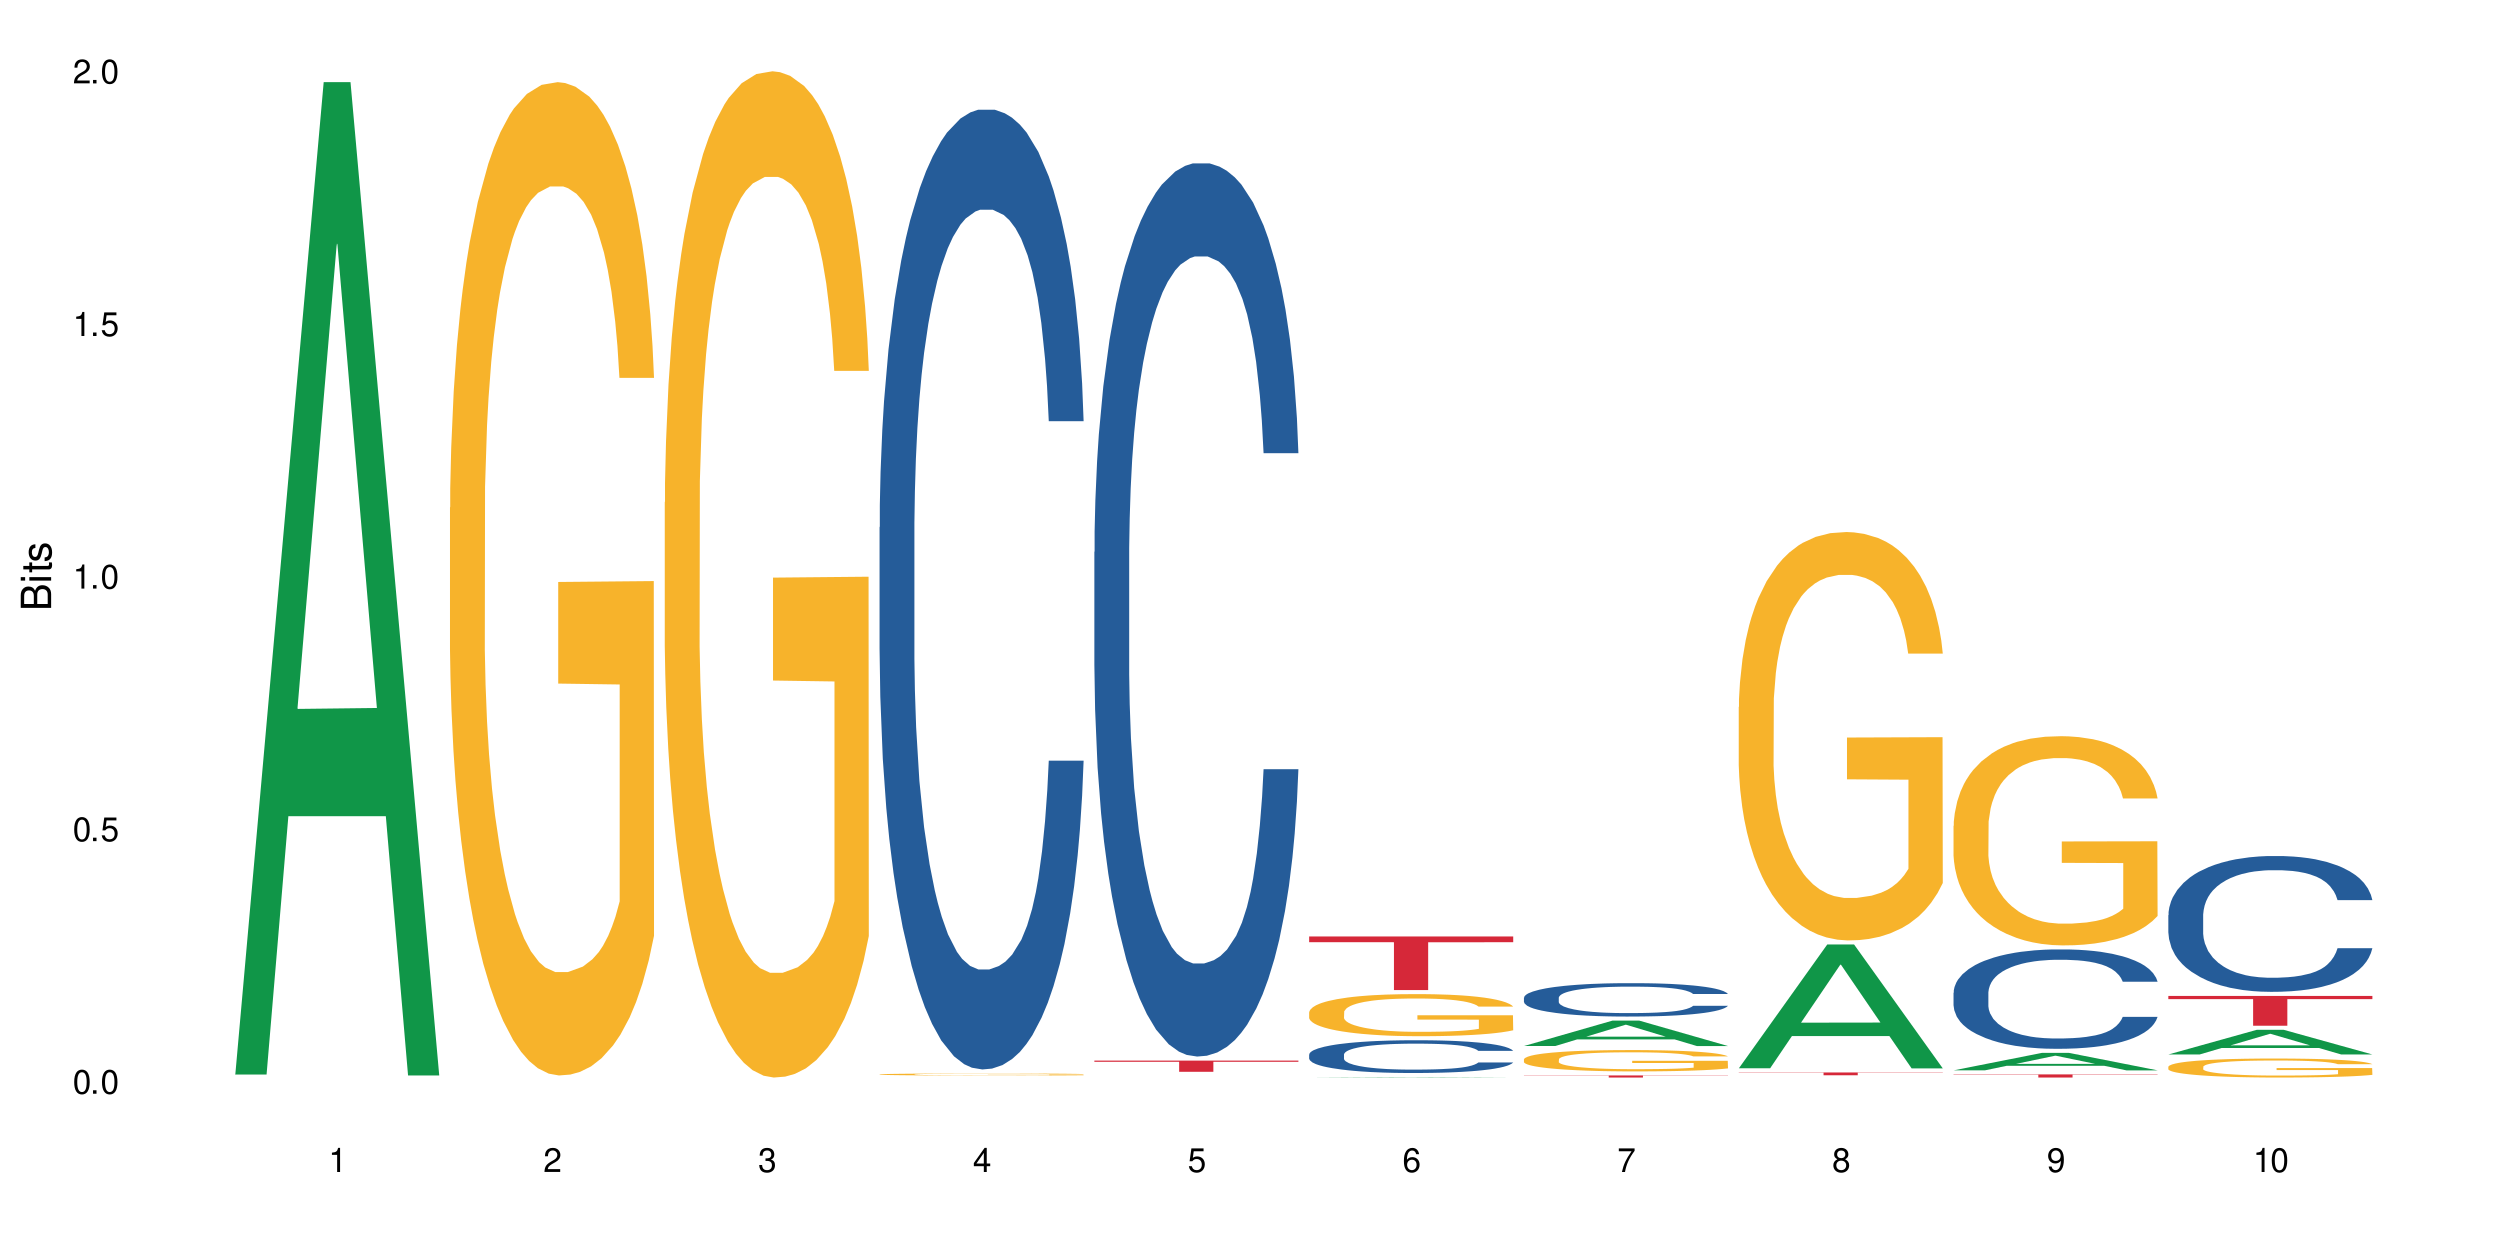
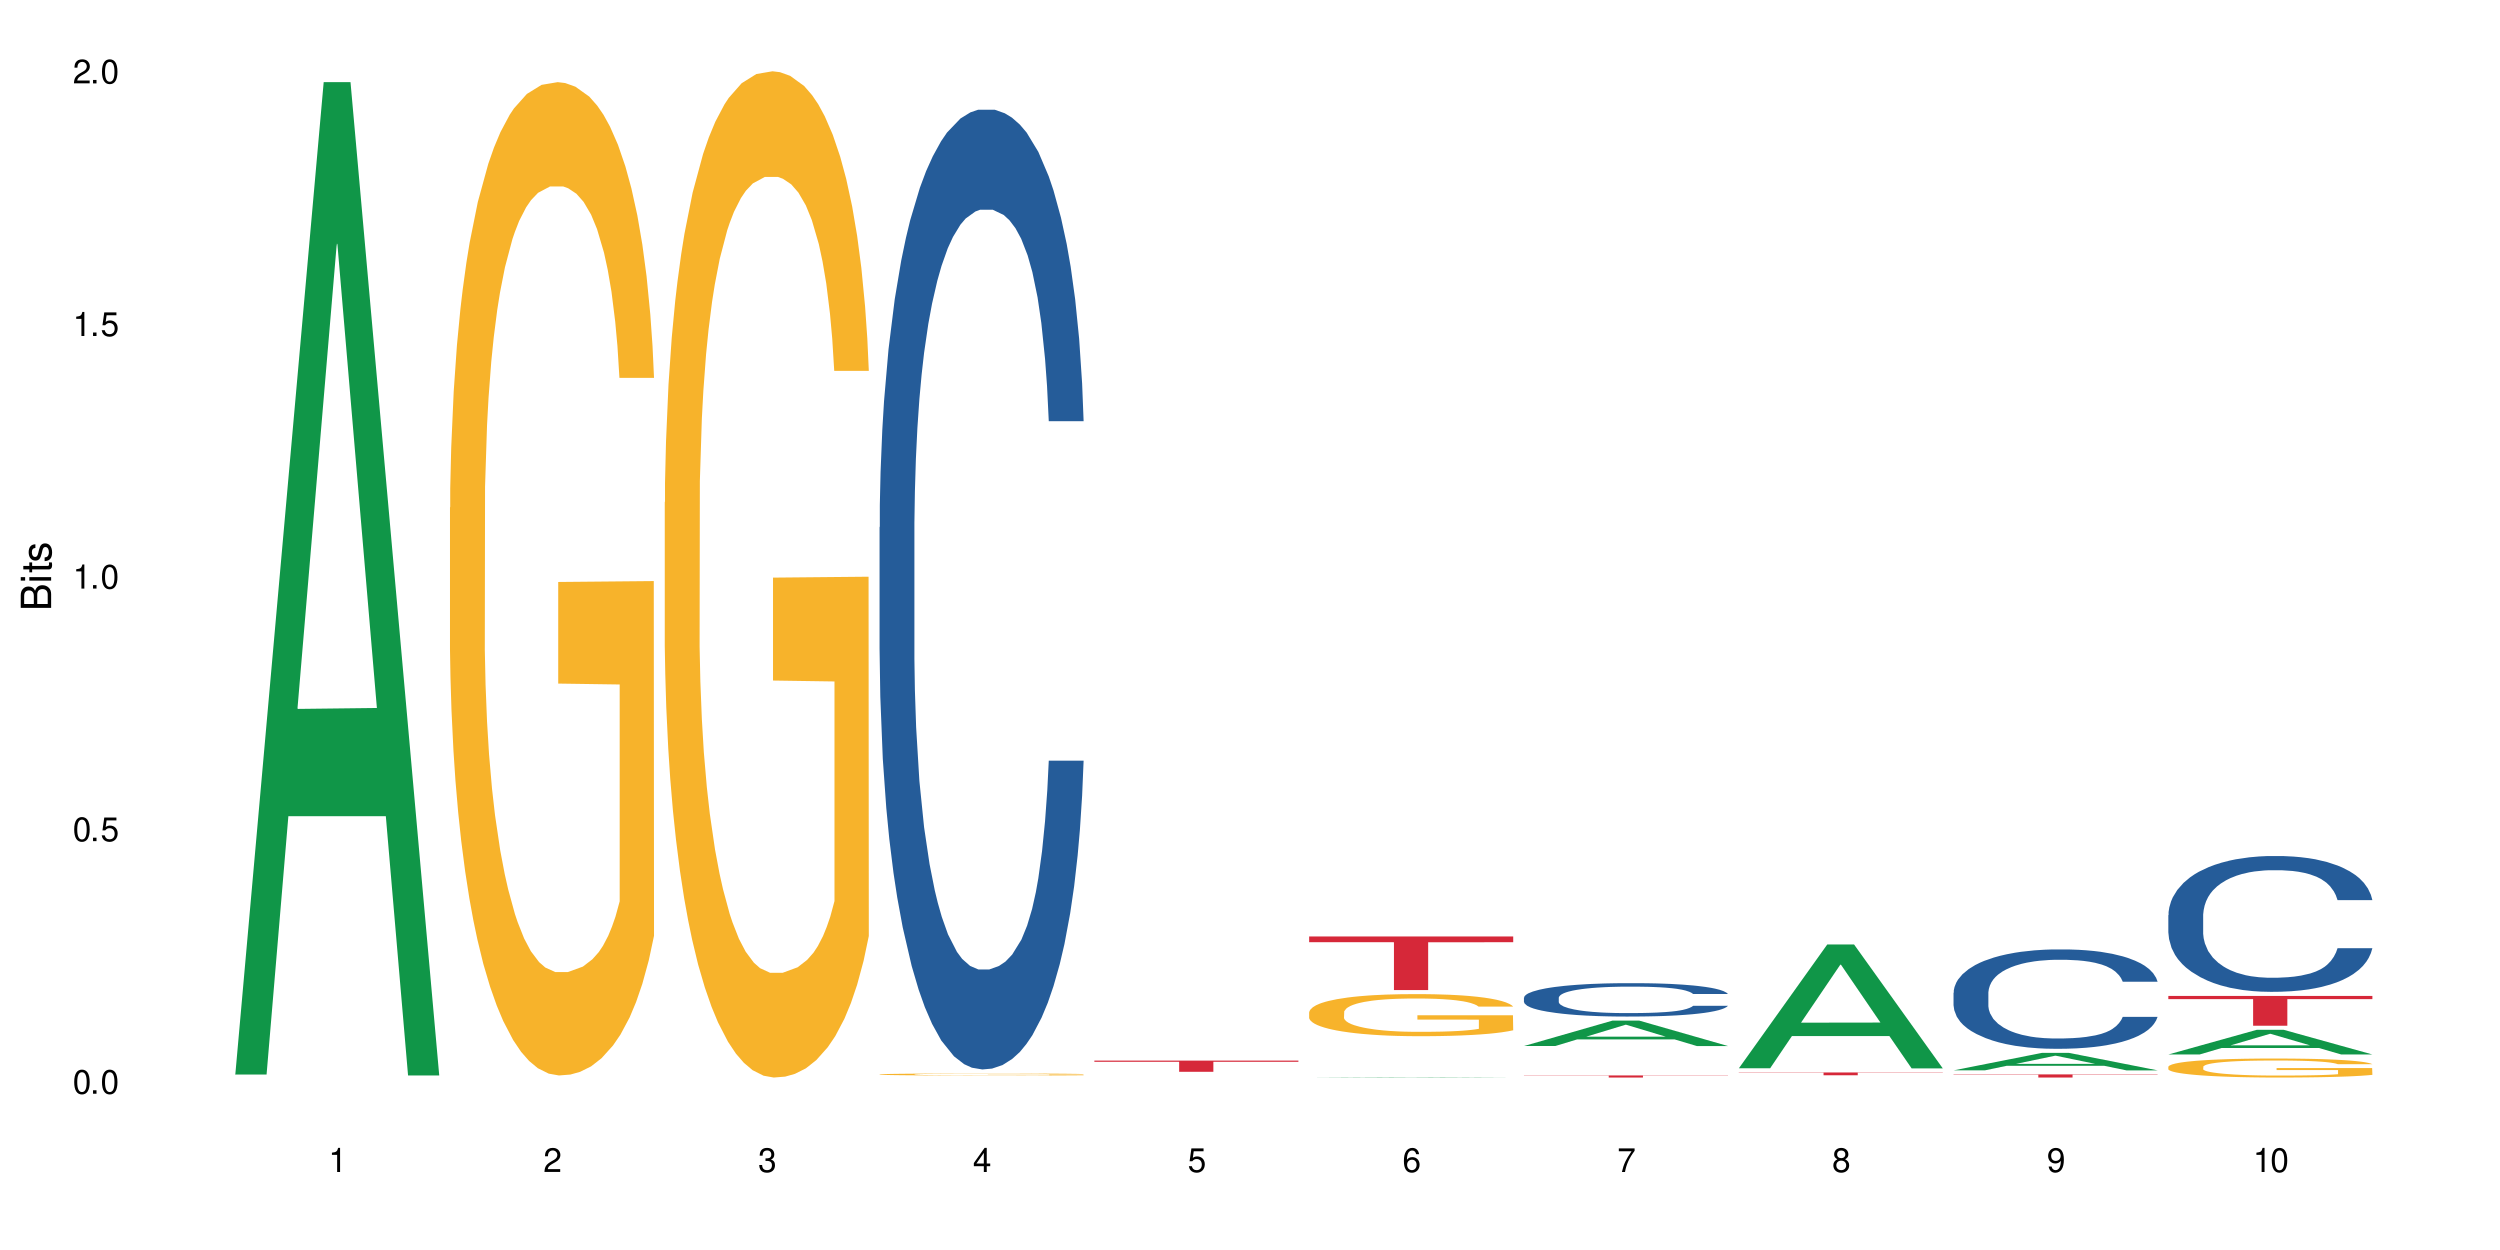
<svg xmlns="http://www.w3.org/2000/svg" xmlns:xlink="http://www.w3.org/1999/xlink" width="720" height="360" viewBox="0 0 720 360">
  <defs>
    <g>
      <g id="glyph-0-0">
</g>
      <g id="glyph-0-1">
        <path d="M 2.641 -6.938 C 2 -6.938 1.422 -6.656 1.078 -6.172 C 0.641 -5.562 0.406 -4.641 0.406 -3.359 C 0.406 -1.016 1.188 0.219 2.641 0.219 C 4.078 0.219 4.859 -1.016 4.859 -3.297 C 4.859 -4.641 4.656 -5.547 4.203 -6.172 C 3.844 -6.656 3.281 -6.938 2.641 -6.938 Z M 2.641 -6.188 C 3.547 -6.188 4 -5.25 4 -3.375 C 4 -1.406 3.562 -0.484 2.625 -0.484 C 1.734 -0.484 1.281 -1.438 1.281 -3.344 C 1.281 -5.25 1.734 -6.188 2.641 -6.188 Z M 2.641 -6.188 " />
      </g>
      <g id="glyph-0-2">
        <path d="M 1.828 -1 L 0.828 -1 L 0.828 0 L 1.828 0 Z M 1.828 -1 " />
      </g>
      <g id="glyph-0-3">
        <path d="M 4.562 -6.797 L 1.062 -6.797 L 0.547 -3.094 L 1.328 -3.094 C 1.719 -3.562 2.047 -3.734 2.578 -3.734 C 3.484 -3.734 4.062 -3.109 4.062 -2.094 C 4.062 -1.125 3.484 -0.531 2.578 -0.531 C 1.828 -0.531 1.375 -0.906 1.188 -1.672 L 0.328 -1.672 C 0.453 -1.109 0.547 -0.844 0.75 -0.594 C 1.125 -0.078 1.828 0.219 2.594 0.219 C 3.969 0.219 4.922 -0.781 4.922 -2.219 C 4.922 -3.562 4.031 -4.484 2.719 -4.484 C 2.25 -4.484 1.859 -4.359 1.469 -4.062 L 1.734 -5.969 L 4.562 -5.969 Z M 4.562 -6.797 " />
      </g>
      <g id="glyph-0-4">
        <path d="M 2.484 -4.938 L 2.484 0 L 3.328 0 L 3.328 -6.938 L 2.766 -6.938 C 2.469 -5.875 2.281 -5.734 0.984 -5.562 L 0.984 -4.938 Z M 2.484 -4.938 " />
      </g>
      <g id="glyph-0-5">
        <path d="M 4.859 -0.828 L 1.281 -0.828 C 1.359 -1.406 1.672 -1.781 2.5 -2.281 L 3.469 -2.828 C 4.406 -3.344 4.906 -4.062 4.906 -4.906 C 4.906 -5.484 4.672 -6.031 4.266 -6.406 C 3.859 -6.766 3.375 -6.938 2.719 -6.938 C 1.859 -6.938 1.219 -6.625 0.844 -6.031 C 0.609 -5.672 0.5 -5.234 0.484 -4.531 L 1.328 -4.531 C 1.359 -5.016 1.406 -5.281 1.531 -5.516 C 1.75 -5.938 2.188 -6.203 2.703 -6.203 C 3.469 -6.203 4.031 -5.641 4.031 -4.891 C 4.031 -4.344 3.719 -3.859 3.125 -3.516 L 2.234 -3 C 0.812 -2.172 0.406 -1.531 0.328 -0.016 L 4.859 -0.016 Z M 4.859 -0.828 " />
      </g>
      <g id="glyph-0-6">
        <path d="M 2.125 -3.188 L 2.578 -3.188 C 3.5 -3.188 3.984 -2.766 3.984 -1.922 C 3.984 -1.062 3.469 -0.531 2.594 -0.531 C 1.656 -0.531 1.203 -1 1.156 -2.016 L 0.312 -2.016 C 0.344 -1.453 0.438 -1.094 0.609 -0.781 C 0.953 -0.109 1.625 0.219 2.547 0.219 C 3.953 0.219 4.859 -0.625 4.859 -1.938 C 4.859 -2.828 4.516 -3.297 3.703 -3.594 C 4.344 -3.844 4.656 -4.328 4.656 -5.031 C 4.656 -6.219 3.875 -6.938 2.578 -6.938 C 1.203 -6.938 0.484 -6.172 0.453 -4.703 L 1.297 -4.703 C 1.312 -5.125 1.344 -5.359 1.453 -5.578 C 1.641 -5.969 2.062 -6.203 2.594 -6.203 C 3.344 -6.203 3.797 -5.75 3.797 -5 C 3.797 -4.516 3.609 -4.219 3.25 -4.047 C 3.016 -3.953 2.703 -3.922 2.125 -3.906 Z M 2.125 -3.188 " />
      </g>
      <g id="glyph-0-7">
-         <path d="M 3.141 -1.672 L 3.141 0 L 3.984 0 L 3.984 -1.672 L 4.984 -1.672 L 4.984 -2.438 L 3.984 -2.438 L 3.984 -6.938 L 3.359 -6.938 L 0.266 -2.578 L 0.266 -1.672 Z M 3.141 -2.438 L 1 -2.438 L 3.141 -5.5 Z M 3.141 -2.438 " />
+         <path d="M 3.141 -1.672 L 3.141 0 L 3.984 0 L 3.984 -1.672 L 4.984 -1.672 L 4.984 -2.438 L 3.984 -2.438 L 3.984 -6.938 L 3.359 -6.938 L 0.266 -2.578 L 0.266 -1.672 M 3.141 -2.438 L 1 -2.438 L 3.141 -5.5 Z M 3.141 -2.438 " />
      </g>
      <g id="glyph-0-8">
        <path d="M 4.781 -5.125 C 4.609 -6.266 3.891 -6.938 2.844 -6.938 C 2.094 -6.938 1.422 -6.578 1.031 -5.953 C 0.594 -5.266 0.406 -4.422 0.406 -3.172 C 0.406 -2 0.578 -1.25 0.984 -0.641 C 1.359 -0.078 1.953 0.219 2.703 0.219 C 3.984 0.219 4.922 -0.75 4.922 -2.094 C 4.922 -3.375 4.062 -4.281 2.844 -4.281 C 2.172 -4.281 1.641 -4.031 1.281 -3.516 C 1.281 -5.234 1.828 -6.188 2.797 -6.188 C 3.391 -6.188 3.797 -5.797 3.938 -5.125 Z M 2.734 -3.531 C 3.547 -3.531 4.062 -2.953 4.062 -2.031 C 4.062 -1.156 3.484 -0.531 2.703 -0.531 C 1.922 -0.531 1.328 -1.188 1.328 -2.078 C 1.328 -2.938 1.906 -3.531 2.734 -3.531 Z M 2.734 -3.531 " />
      </g>
      <g id="glyph-0-9">
        <path d="M 4.984 -6.797 L 0.438 -6.797 L 0.438 -5.969 L 4.109 -5.969 C 2.5 -3.656 1.828 -2.234 1.328 0 L 2.219 0 C 2.594 -2.172 3.453 -4.047 4.984 -6.094 Z M 4.984 -6.797 " />
      </g>
      <g id="glyph-0-10">
        <path d="M 3.75 -3.656 C 4.469 -4.094 4.688 -4.438 4.688 -5.078 C 4.688 -6.172 3.844 -6.938 2.641 -6.938 C 1.438 -6.938 0.594 -6.172 0.594 -5.094 C 0.594 -4.438 0.812 -4.094 1.516 -3.656 C 0.734 -3.266 0.359 -2.703 0.359 -1.922 C 0.359 -0.656 1.281 0.219 2.641 0.219 C 3.984 0.219 4.922 -0.656 4.922 -1.922 C 4.922 -2.703 4.531 -3.266 3.75 -3.656 Z M 2.641 -6.188 C 3.359 -6.188 3.812 -5.75 3.812 -5.062 C 3.812 -4.406 3.344 -3.984 2.641 -3.984 C 1.922 -3.984 1.453 -4.406 1.453 -5.078 C 1.453 -5.75 1.922 -6.188 2.641 -6.188 Z M 2.641 -3.266 C 3.484 -3.266 4.062 -2.719 4.062 -1.906 C 4.062 -1.078 3.484 -0.531 2.625 -0.531 C 1.797 -0.531 1.219 -1.094 1.219 -1.906 C 1.219 -2.719 1.781 -3.266 2.641 -3.266 Z M 2.641 -3.266 " />
      </g>
      <g id="glyph-0-11">
        <path d="M 0.516 -1.578 C 0.672 -0.453 1.406 0.219 2.438 0.219 C 3.188 0.219 3.859 -0.141 4.266 -0.766 C 4.688 -1.453 4.891 -2.297 4.891 -3.547 C 4.891 -4.719 4.703 -5.453 4.312 -6.078 C 3.938 -6.641 3.344 -6.938 2.594 -6.938 C 1.297 -6.938 0.359 -5.969 0.359 -4.625 C 0.359 -3.344 1.234 -2.453 2.453 -2.453 C 3.094 -2.453 3.578 -2.672 4.016 -3.203 C 4 -1.484 3.469 -0.531 2.5 -0.531 C 1.906 -0.531 1.484 -0.906 1.359 -1.578 Z M 2.578 -6.203 C 3.375 -6.203 3.969 -5.531 3.969 -4.641 C 3.969 -3.797 3.391 -3.188 2.547 -3.188 C 1.734 -3.188 1.234 -3.766 1.234 -4.688 C 1.234 -5.562 1.797 -6.203 2.578 -6.203 Z M 2.578 -6.203 " />
      </g>
      <g id="glyph-1-0">
</g>
      <g id="glyph-1-1">
        <path d="M 0 -0.953 L 0 -4.891 C 0 -5.719 -0.234 -6.344 -0.734 -6.797 C -1.188 -7.234 -1.812 -7.469 -2.5 -7.469 C -3.547 -7.469 -4.188 -7 -4.625 -5.875 C -4.984 -6.688 -5.625 -7.094 -6.531 -7.094 C -7.172 -7.094 -7.734 -6.859 -8.141 -6.391 C -8.562 -5.922 -8.75 -5.344 -8.75 -4.5 L -8.75 -0.953 Z M -4.984 -2.062 L -7.766 -2.062 L -7.766 -4.219 C -7.766 -4.844 -7.688 -5.203 -7.453 -5.5 C -7.219 -5.812 -6.859 -5.969 -6.375 -5.969 C -5.891 -5.969 -5.531 -5.812 -5.297 -5.5 C -5.062 -5.203 -4.984 -4.844 -4.984 -4.219 Z M -0.984 -2.062 L -4 -2.062 L -4 -4.781 C -4 -5.766 -3.438 -6.359 -2.484 -6.359 C -1.547 -6.359 -0.984 -5.766 -0.984 -4.781 Z M -0.984 -2.062 " />
      </g>
      <g id="glyph-1-2">
        <path d="M -6.281 -1.797 L -6.281 -0.797 L 0 -0.797 L 0 -1.797 Z M -8.75 -1.797 L -8.75 -0.797 L -7.484 -0.797 L -7.484 -1.797 Z M -8.75 -1.797 " />
      </g>
      <g id="glyph-1-3">
        <path d="M -6.281 -3.047 L -6.281 -2.016 L -8.016 -2.016 L -8.016 -1.016 L -6.281 -1.016 L -6.281 -0.172 L -5.469 -0.172 L -5.469 -1.016 L -0.719 -1.016 C -0.078 -1.016 0.281 -1.453 0.281 -2.234 C 0.281 -2.5 0.25 -2.719 0.188 -3.047 L -0.641 -3.047 C -0.609 -2.906 -0.594 -2.766 -0.594 -2.562 C -0.594 -2.141 -0.719 -2.016 -1.156 -2.016 L -5.469 -2.016 L -5.469 -3.047 Z M -6.281 -3.047 " />
      </g>
      <g id="glyph-1-4">
        <path d="M -4.531 -5.25 C -5.766 -5.25 -6.469 -4.422 -6.469 -2.969 C -6.469 -1.516 -5.719 -0.562 -4.547 -0.562 C -3.562 -0.562 -3.094 -1.062 -2.734 -2.562 L -2.516 -3.484 C -2.344 -4.188 -2.094 -4.469 -1.641 -4.469 C -1.047 -4.469 -0.641 -3.875 -0.641 -3 C -0.641 -2.453 -0.797 -2 -1.062 -1.75 C -1.25 -1.594 -1.422 -1.531 -1.875 -1.469 L -1.875 -0.406 C -0.422 -0.453 0.281 -1.266 0.281 -2.922 C 0.281 -4.5 -0.5 -5.516 -1.719 -5.516 C -2.656 -5.516 -3.172 -4.984 -3.469 -3.734 L -3.703 -2.766 C -3.891 -1.953 -4.156 -1.609 -4.594 -1.609 C -5.188 -1.609 -5.547 -2.125 -5.547 -2.938 C -5.547 -3.75 -5.203 -4.172 -4.531 -4.203 Z M -4.531 -5.25 " />
      </g>
    </g>
  </defs>
  <rect x="-72" y="-36" width="864" height="432" fill="rgb(100%, 100%, 100%)" fill-opacity="1" />
  <path fill-rule="nonzero" fill="rgb(6.275%, 58.824%, 28.235%)" fill-opacity="1" d="M 67.73 309.465 L 67.793 309.195 L 93.223 23.656 L 100.945 23.656 L 126.5 309.734 L 117.52 309.734 L 111.117 235.059 L 83.051 235.059 L 76.773 309.465 L 67.73 309.465 L 85.75 204.168 L 108.543 203.898 L 97.176 70.395 L 97.051 70.129 L 96.926 70.934 L 85.688 203.898 L 85.75 204.168 Z M 67.73 309.465 " />
  <path fill-rule="nonzero" fill="rgb(96.863%, 70.196%, 16.863%)" fill-opacity="1" d="M 129.594 146.188 L 129.664 145.926 L 129.664 140.699 L 129.949 128.945 L 130.668 112.746 L 131.598 99.422 L 132.602 88.973 L 133.246 83.484 L 134.32 75.648 L 135.254 69.898 L 137.617 58.145 L 140.629 47.172 L 142.277 42.469 L 144.141 38.027 L 146.793 33.062 L 148.012 31.234 L 151.738 27.055 L 155.965 24.441 L 160.625 23.656 L 162.773 23.918 L 165.711 24.965 L 169.727 27.836 L 172.02 30.449 L 173.812 33.062 L 175.676 36.457 L 177.969 41.684 L 180.117 47.953 L 181.836 54.223 L 183.559 62.062 L 184.992 70.422 L 186.211 79.566 L 187.285 90.539 L 187.93 99.684 L 188.359 108.828 L 178.398 108.828 L 177.824 99.684 L 177.18 92.629 L 176.105 84.008 L 175.031 77.738 L 173.953 72.773 L 171.949 65.98 L 170.227 61.801 L 168.078 58.145 L 166 55.793 L 163.633 54.223 L 162.199 53.703 L 158.402 53.703 L 154.961 55.531 L 152.957 57.621 L 151.523 59.711 L 149.516 63.629 L 148.297 66.766 L 147.582 68.855 L 145.43 76.953 L 143.996 84.27 L 143.207 89.234 L 142.207 97.07 L 141.488 104.125 L 140.699 114.574 L 140.27 122.414 L 139.695 140.18 L 139.625 187.203 L 139.84 197.133 L 140.27 207.844 L 140.844 217.25 L 141.703 227.176 L 142.562 234.754 L 144.07 244.941 L 145.359 251.734 L 146.363 256.176 L 148.297 263.23 L 149.086 265.582 L 150.949 270.285 L 152.883 273.941 L 155.25 277.078 L 157.039 278.645 L 159.906 279.949 L 163.562 279.949 L 167.863 278.383 L 170.586 276.293 L 172.449 274.203 L 173.668 272.375 L 175.172 269.5 L 176.246 266.887 L 177.25 264.016 L 178.469 259.574 L 178.469 197.133 L 160.766 196.871 L 160.766 167.609 L 188.289 167.348 L 188.359 269.5 L 186.855 276.555 L 184.992 283.348 L 183.199 288.57 L 181.336 293.012 L 178.684 297.977 L 176.535 301.113 L 173.238 304.77 L 170.227 307.121 L 167.074 308.688 L 164.277 309.473 L 160.984 309.734 L 158.043 309.211 L 154.891 307.645 L 152.383 305.555 L 150.09 302.941 L 147.797 299.547 L 144.93 294.059 L 143.066 289.617 L 141.129 284.129 L 139.195 277.598 L 137.477 270.547 L 136.328 265.059 L 135.184 258.789 L 133.965 250.949 L 132.816 242.066 L 131.957 233.969 L 131.168 224.824 L 130.594 216.203 L 130.023 204.445 L 129.734 195.043 L 129.594 186.941 Z M 129.594 146.188 " />
  <path fill-rule="nonzero" fill="rgb(96.863%, 70.196%, 16.863%)" fill-opacity="1" d="M 191.453 144.652 L 191.523 144.387 L 191.523 139.094 L 191.812 127.184 L 192.527 110.777 L 193.461 97.277 L 194.461 86.691 L 195.109 81.133 L 196.184 73.195 L 197.113 67.371 L 199.48 55.461 L 202.488 44.348 L 204.137 39.582 L 206 35.082 L 208.652 30.055 L 209.871 28.203 L 213.598 23.965 L 217.828 21.32 L 222.484 20.527 L 224.637 20.789 L 227.574 21.848 L 231.586 24.762 L 233.879 27.406 L 235.672 30.055 L 237.535 33.496 L 239.828 38.789 L 241.98 45.141 L 243.699 51.492 L 245.418 59.43 L 246.852 67.902 L 248.07 77.164 L 249.145 88.281 L 249.789 97.543 L 250.219 106.805 L 240.258 106.805 L 239.684 97.543 L 239.039 90.398 L 237.965 81.664 L 236.891 75.312 L 235.816 70.281 L 233.809 63.402 L 232.09 59.168 L 229.938 55.461 L 227.859 53.078 L 225.496 51.492 L 224.062 50.961 L 220.262 50.961 L 216.824 52.816 L 214.816 54.934 L 213.383 57.051 L 211.375 61.02 L 210.156 64.195 L 209.441 66.312 L 207.293 74.516 L 205.859 81.93 L 205.07 86.957 L 204.066 94.898 L 203.348 102.043 L 202.562 112.629 L 202.133 120.57 L 201.559 138.566 L 201.484 186.207 L 201.703 196.262 L 202.133 207.113 L 202.703 216.641 L 203.566 226.699 L 204.426 234.375 L 205.93 244.695 L 207.219 251.578 L 208.223 256.078 L 210.156 263.223 L 210.945 265.605 L 212.809 270.367 L 214.746 274.074 L 217.109 277.25 L 218.902 278.836 L 221.77 280.16 L 225.422 280.16 L 229.723 278.574 L 232.445 276.457 L 234.309 274.34 L 235.527 272.484 L 237.035 269.574 L 238.109 266.926 L 239.113 264.016 L 240.332 259.516 L 240.332 196.262 L 222.629 195.996 L 222.629 166.355 L 250.148 166.09 L 250.219 269.574 L 248.715 276.719 L 246.852 283.602 L 245.059 288.895 L 243.195 293.395 L 240.547 298.422 L 238.395 301.598 L 235.098 305.305 L 232.09 307.688 L 228.934 309.273 L 226.141 310.066 L 222.844 310.332 L 219.906 309.805 L 216.75 308.215 L 214.242 306.098 L 211.949 303.453 L 209.656 300.012 L 206.789 294.453 L 204.926 289.953 L 202.992 284.395 L 201.055 277.777 L 199.336 270.633 L 198.191 265.074 L 197.043 258.723 L 195.824 250.781 L 194.68 241.785 L 193.816 233.578 L 193.031 224.316 L 192.457 215.582 L 191.883 203.672 L 191.598 194.145 L 191.453 185.941 Z M 191.453 144.652 " />
  <path fill-rule="nonzero" fill="rgb(14.51%, 36.078%, 60%)" fill-opacity="1" d="M 253.312 151.867 L 253.387 151.613 L 253.387 145.551 L 253.602 135.949 L 254.102 123.824 L 254.605 115.484 L 255.895 100.578 L 257.684 86.18 L 259.547 75.062 L 260.91 68.492 L 262.129 63.441 L 264.922 54.09 L 266.715 49.293 L 268.652 44.996 L 271.016 40.699 L 272.734 38.176 L 276.605 34.133 L 279.473 32.363 L 281.695 31.605 L 286.496 31.605 L 289.363 32.617 L 291.441 33.879 L 293.734 35.902 L 295.668 38.176 L 299.039 43.734 L 302.047 50.809 L 303.41 54.848 L 305.559 62.684 L 307.207 70.262 L 308.355 76.832 L 309.645 86.18 L 310.793 97.547 L 311.652 110.434 L 312.082 121.297 L 302.047 121.297 L 301.547 111.191 L 300.973 103.359 L 299.898 93 L 298.824 85.672 L 297.316 78.348 L 295.957 73.547 L 294.094 68.746 L 292.445 65.715 L 290.723 63.441 L 289.074 61.922 L 285.922 60.406 L 282.266 60.406 L 280.906 60.914 L 278.109 62.934 L 276.605 64.703 L 274.457 68.238 L 272.949 71.523 L 271.16 76.578 L 269.941 80.871 L 268.434 87.441 L 267.359 93.254 L 266.141 101.59 L 265.426 107.906 L 264.781 114.98 L 264.207 123.316 L 263.777 132.16 L 263.492 141.508 L 263.348 150.605 L 263.348 189.766 L 263.492 198.859 L 263.848 209.473 L 264.781 224.883 L 266.141 238.273 L 267.719 248.887 L 269.223 256.465 L 270.082 260 L 271.23 264.043 L 273.023 269.098 L 275.602 274.148 L 277.105 276.172 L 279.402 278.191 L 281.766 279.203 L 284.918 279.203 L 287.715 278.191 L 289.578 276.93 L 291.512 274.906 L 294.164 270.613 L 295.812 266.57 L 297.246 261.77 L 298.32 256.969 L 299.039 252.926 L 300.113 245.094 L 300.973 236.504 L 301.617 227.664 L 302.047 219.07 L 312.082 219.07 L 311.652 229.18 L 311.008 239.031 L 310.363 246.359 L 309.359 255.199 L 308.211 263.031 L 306.562 271.875 L 305.203 277.688 L 303.41 284.004 L 301.762 288.805 L 299.969 293.098 L 297.316 298.152 L 295.598 300.68 L 293.734 302.953 L 291.512 304.973 L 288.719 306.742 L 285.707 307.754 L 282.914 308.004 L 279.902 307.5 L 277.68 306.488 L 274.742 304.215 L 271.086 299.668 L 268.434 294.867 L 266.355 290.066 L 264.566 285.016 L 262.559 278.191 L 259.98 267.074 L 258.402 258.484 L 257.328 251.41 L 256.109 241.559 L 255.25 232.715 L 254.246 218.566 L 253.527 200.629 L 253.312 186.734 Z M 253.312 151.867 " />
  <path fill-rule="nonzero" fill="rgb(96.863%, 70.196%, 16.863%)" fill-opacity="1" d="M 253.312 309.418 L 253.387 309.418 L 253.387 309.406 L 253.672 309.383 L 254.387 309.352 L 255.32 309.324 L 256.324 309.301 L 256.969 309.289 L 258.043 309.273 L 258.977 309.262 L 261.34 309.238 L 264.352 309.215 L 266 309.207 L 267.863 309.199 L 270.516 309.188 L 271.73 309.184 L 275.461 309.176 L 279.688 309.172 L 284.348 309.168 L 286.496 309.168 L 289.434 309.172 L 293.449 309.176 L 295.742 309.184 L 297.531 309.188 L 299.395 309.195 L 301.691 309.207 L 303.84 309.219 L 305.559 309.23 L 307.281 309.246 L 308.715 309.266 L 309.93 309.281 L 311.008 309.305 L 311.652 309.324 L 312.082 309.344 L 302.121 309.344 L 301.547 309.324 L 300.902 309.309 L 299.824 309.293 L 298.75 309.277 L 297.676 309.27 L 295.668 309.254 L 293.949 309.246 L 291.801 309.238 L 289.723 309.234 L 287.355 309.23 L 282.125 309.23 L 278.684 309.234 L 276.676 309.238 L 275.242 309.242 L 273.238 309.25 L 272.02 309.258 L 271.301 309.262 L 269.152 309.277 L 267.719 309.293 L 266.93 309.301 L 265.926 309.316 L 265.211 309.332 L 264.422 309.355 L 263.992 309.371 L 263.418 309.406 L 263.348 309.5 L 263.562 309.523 L 263.992 309.543 L 264.566 309.562 L 265.426 309.582 L 266.285 309.598 L 267.789 309.617 L 269.082 309.633 L 270.082 309.641 L 272.02 309.656 L 272.809 309.66 L 274.672 309.672 L 276.605 309.68 L 278.973 309.684 L 280.762 309.688 L 283.629 309.691 L 287.285 309.691 L 291.586 309.688 L 294.309 309.684 L 296.172 309.68 L 297.391 309.676 L 298.895 309.668 L 299.969 309.664 L 300.973 309.656 L 302.191 309.648 L 302.191 309.523 L 284.488 309.52 L 284.488 309.461 L 312.008 309.461 L 312.082 309.668 L 310.578 309.684 L 308.715 309.695 L 306.922 309.707 L 305.059 309.715 L 302.406 309.727 L 300.258 309.734 L 296.961 309.742 L 293.949 309.746 L 290.797 309.75 L 281.766 309.75 L 278.613 309.746 L 276.105 309.742 L 273.812 309.738 L 271.516 309.73 L 268.652 309.719 L 266.789 309.711 L 264.852 309.699 L 262.918 309.684 L 261.195 309.672 L 260.051 309.66 L 258.902 309.648 L 257.684 309.633 L 256.539 309.613 L 255.68 309.598 L 254.891 309.578 L 254.316 309.559 L 253.742 309.535 L 253.457 309.516 L 253.312 309.5 Z M 253.312 309.418 " />
-   <path fill-rule="nonzero" fill="rgb(14.51%, 36.078%, 60%)" fill-opacity="1" d="M 315.176 158.973 L 315.246 158.738 L 315.246 153.094 L 315.461 144.16 L 315.961 132.875 L 316.465 125.113 L 317.754 111.242 L 319.547 97.84 L 321.41 87.492 L 322.77 81.379 L 323.988 76.676 L 326.785 67.977 L 328.578 63.512 L 330.512 59.512 L 332.875 55.516 L 334.598 53.164 L 338.465 49.402 L 341.332 47.758 L 343.555 47.051 L 348.355 47.051 L 351.223 47.992 L 353.301 49.168 L 355.594 51.047 L 357.531 53.164 L 360.898 58.336 L 363.91 64.922 L 365.27 68.684 L 367.422 75.973 L 369.07 83.027 L 370.215 89.141 L 371.504 97.84 L 372.652 108.422 L 373.512 120.41 L 373.941 130.523 L 363.91 130.523 L 363.406 121.117 L 362.832 113.828 L 361.758 104.188 L 360.684 97.367 L 359.18 90.551 L 357.816 86.082 L 355.953 81.613 L 354.305 78.793 L 352.586 76.676 L 350.938 75.266 L 347.785 73.855 L 344.129 73.855 L 342.766 74.324 L 339.973 76.207 L 338.465 77.852 L 336.316 81.145 L 334.812 84.203 L 333.02 88.902 L 331.801 92.902 L 330.297 99.016 L 329.223 104.422 L 328.004 112.184 L 327.285 118.062 L 326.641 124.645 L 326.066 132.402 L 325.637 140.633 L 325.352 149.332 L 325.207 157.797 L 325.207 194.242 L 325.352 202.707 L 325.711 212.582 L 326.641 226.926 L 328.004 239.387 L 329.578 249.266 L 331.086 256.316 L 331.945 259.609 L 333.09 263.371 L 334.883 268.074 L 337.465 272.777 L 338.969 274.66 L 341.262 276.539 L 343.625 277.48 L 346.781 277.48 L 349.574 276.539 L 351.438 275.363 L 353.375 273.484 L 356.023 269.484 L 357.672 265.723 L 359.105 261.254 L 360.184 256.789 L 360.898 253.027 L 361.973 245.738 L 362.832 237.742 L 363.48 229.512 L 363.91 221.52 L 373.941 221.52 L 373.512 230.922 L 372.867 240.094 L 372.223 246.914 L 371.219 255.141 L 370.07 262.43 L 368.422 270.66 L 367.062 276.07 L 365.27 281.949 L 363.621 286.414 L 361.832 290.41 L 359.18 295.113 L 357.457 297.465 L 355.594 299.582 L 353.375 301.465 L 350.578 303.109 L 347.57 304.051 L 344.773 304.285 L 341.762 303.816 L 339.543 302.875 L 336.602 300.758 L 332.949 296.527 L 330.297 292.059 L 328.219 287.59 L 326.426 282.887 L 324.418 276.539 L 321.84 266.195 L 320.262 258.199 L 319.188 251.617 L 317.969 242.445 L 317.109 234.215 L 316.105 221.047 L 315.391 204.355 L 315.176 191.422 Z M 315.176 158.973 " />
  <path fill-rule="nonzero" fill="rgb(83.922%, 15.686%, 22.353%)" fill-opacity="1" d="M 315.176 305.449 L 373.941 305.449 L 373.941 305.797 L 349.449 305.797 L 349.449 308.684 L 339.594 308.684 L 339.594 305.801 L 339.453 305.797 L 315.176 305.797 Z M 315.176 305.449 " />
  <path fill-rule="nonzero" fill="rgb(6.275%, 58.824%, 28.235%)" fill-opacity="1" d="M 377.035 310.332 L 377.098 310.332 L 402.527 310.191 L 410.25 310.191 L 435.805 310.332 L 426.824 310.332 L 420.422 310.297 L 392.355 310.297 L 386.078 310.332 L 377.035 310.332 L 395.055 310.281 L 417.848 310.281 L 406.48 310.215 L 406.23 310.215 L 394.992 310.281 L 395.055 310.281 Z M 377.035 310.332 " />
-   <path fill-rule="nonzero" fill="rgb(14.51%, 36.078%, 60%)" fill-opacity="1" d="M 377.035 303.699 L 377.105 303.691 L 377.105 303.484 L 377.32 303.156 L 377.824 302.742 L 378.324 302.457 L 379.617 301.949 L 381.406 301.457 L 383.27 301.078 L 384.633 300.852 L 385.852 300.68 L 388.645 300.359 L 390.438 300.199 L 392.371 300.051 L 394.738 299.902 L 396.457 299.816 L 400.328 299.68 L 403.195 299.621 L 405.414 299.594 L 410.219 299.594 L 413.086 299.629 L 415.164 299.672 L 417.457 299.742 L 419.391 299.816 L 422.758 300.008 L 425.77 300.25 L 427.133 300.387 L 429.281 300.656 L 430.93 300.914 L 432.078 301.137 L 433.367 301.457 L 434.512 301.844 L 435.375 302.285 L 435.805 302.656 L 425.77 302.656 L 425.27 302.309 L 424.695 302.043 L 423.621 301.691 L 422.543 301.438 L 421.039 301.188 L 419.68 301.023 L 417.816 300.863 L 416.168 300.758 L 414.445 300.68 L 412.797 300.629 L 409.645 300.578 L 405.988 300.578 L 404.629 300.594 L 401.832 300.664 L 400.328 300.723 L 398.176 300.844 L 396.672 300.957 L 394.879 301.129 L 393.664 301.277 L 392.156 301.5 L 391.082 301.699 L 389.863 301.984 L 389.148 302.199 L 388.504 302.441 L 387.93 302.723 L 387.5 303.027 L 387.211 303.344 L 387.07 303.656 L 387.07 304.992 L 387.211 305.305 L 387.57 305.664 L 388.504 306.191 L 389.863 306.648 L 391.441 307.012 L 392.945 307.27 L 393.805 307.391 L 394.953 307.527 L 396.742 307.699 L 399.324 307.875 L 400.828 307.941 L 403.121 308.012 L 405.488 308.047 L 408.641 308.047 L 411.438 308.012 L 413.301 307.969 L 415.234 307.898 L 417.887 307.754 L 419.535 307.613 L 420.969 307.449 L 422.043 307.285 L 422.758 307.148 L 423.836 306.883 L 424.695 306.59 L 425.34 306.285 L 425.77 305.992 L 435.805 305.992 L 435.375 306.34 L 434.727 306.676 L 434.082 306.926 L 433.078 307.227 L 431.934 307.492 L 430.285 307.797 L 428.922 307.996 L 427.133 308.211 L 425.484 308.375 L 423.691 308.52 L 421.039 308.691 L 419.32 308.777 L 417.457 308.855 L 415.234 308.926 L 412.438 308.984 L 409.43 309.02 L 406.633 309.027 L 403.625 309.012 L 401.402 308.977 L 398.465 308.898 L 394.809 308.746 L 392.156 308.582 L 390.078 308.418 L 388.289 308.246 L 386.281 308.012 L 383.699 307.633 L 382.125 307.34 L 381.047 307.098 L 379.832 306.762 L 378.969 306.461 L 377.969 305.977 L 377.25 305.363 L 377.035 304.891 Z M 377.035 303.699 " />
  <path fill-rule="nonzero" fill="rgb(96.863%, 70.196%, 16.863%)" fill-opacity="1" d="M 377.035 291.496 L 377.105 291.484 L 377.105 291.262 L 377.395 290.766 L 378.109 290.078 L 379.043 289.512 L 380.047 289.07 L 380.691 288.836 L 381.766 288.504 L 382.695 288.262 L 385.062 287.762 L 388.07 287.297 L 389.719 287.098 L 391.582 286.91 L 394.234 286.699 L 395.453 286.621 L 399.18 286.445 L 403.41 286.336 L 408.066 286.301 L 410.219 286.312 L 413.156 286.355 L 417.168 286.477 L 419.461 286.59 L 421.254 286.699 L 423.117 286.844 L 425.41 287.066 L 427.562 287.332 L 429.281 287.598 L 431 287.93 L 432.434 288.285 L 433.652 288.672 L 434.727 289.137 L 435.375 289.523 L 435.805 289.91 L 425.84 289.91 L 425.27 289.523 L 424.621 289.227 L 423.547 288.859 L 422.473 288.594 L 421.398 288.383 L 419.391 288.094 L 417.672 287.918 L 415.52 287.762 L 413.441 287.664 L 411.078 287.598 L 409.645 287.574 L 405.848 287.574 L 402.406 287.652 L 400.398 287.742 L 398.965 287.828 L 396.961 287.996 L 395.742 288.129 L 395.023 288.219 L 392.875 288.559 L 391.441 288.871 L 390.652 289.082 L 389.648 289.414 L 388.934 289.711 L 388.145 290.156 L 387.715 290.488 L 387.141 291.242 L 387.07 293.234 L 387.285 293.656 L 387.715 294.109 L 388.289 294.508 L 389.148 294.93 L 390.008 295.25 L 391.512 295.684 L 392.801 295.973 L 393.805 296.16 L 395.742 296.457 L 396.527 296.559 L 398.391 296.758 L 400.328 296.914 L 402.691 297.047 L 404.484 297.113 L 407.352 297.168 L 411.008 297.168 L 415.305 297.102 L 418.031 297.012 L 419.895 296.922 L 421.109 296.848 L 422.617 296.723 L 423.691 296.613 L 424.695 296.492 L 425.914 296.305 L 425.914 293.656 L 408.211 293.645 L 408.211 292.402 L 435.73 292.395 L 435.805 296.723 L 434.297 297.023 L 432.434 297.312 L 430.645 297.531 L 428.781 297.723 L 426.129 297.93 L 423.977 298.062 L 420.68 298.219 L 417.672 298.32 L 414.52 298.387 L 411.723 298.418 L 408.426 298.43 L 405.488 298.406 L 402.336 298.34 L 399.824 298.254 L 397.531 298.141 L 395.238 297.996 L 392.371 297.766 L 390.508 297.578 L 388.574 297.344 L 386.641 297.066 L 384.918 296.77 L 383.773 296.535 L 382.625 296.27 L 381.406 295.938 L 380.262 295.562 L 379.398 295.219 L 378.613 294.828 L 378.039 294.465 L 377.465 293.965 L 377.18 293.566 L 377.035 293.223 Z M 377.035 291.496 " />
  <path fill-rule="nonzero" fill="rgb(83.922%, 15.686%, 22.353%)" fill-opacity="1" d="M 377.035 269.707 L 435.805 269.707 L 435.805 271.359 L 411.312 271.371 L 411.312 285.137 L 401.457 285.137 L 401.457 271.387 L 401.312 271.359 L 377.035 271.359 Z M 377.035 269.707 " />
  <path fill-rule="nonzero" fill="rgb(6.275%, 58.824%, 28.235%)" fill-opacity="1" d="M 438.895 301.25 L 438.957 301.242 L 464.387 293.938 L 472.109 293.938 L 497.664 301.258 L 488.688 301.258 L 482.281 299.348 L 454.215 299.348 L 447.938 301.25 L 438.895 301.25 L 456.914 298.555 L 479.707 298.551 L 468.344 295.133 L 468.219 295.125 L 468.09 295.145 L 456.852 298.551 L 456.914 298.555 Z M 438.895 301.25 " />
  <path fill-rule="nonzero" fill="rgb(14.51%, 36.078%, 60%)" fill-opacity="1" d="M 438.895 287.336 L 438.969 287.328 L 438.969 287.117 L 439.184 286.785 L 439.684 286.363 L 440.188 286.07 L 441.477 285.555 L 443.27 285.051 L 445.133 284.664 L 446.492 284.438 L 447.711 284.262 L 450.508 283.934 L 452.297 283.77 L 454.234 283.617 L 456.598 283.469 L 458.316 283.379 L 462.188 283.238 L 465.055 283.18 L 467.277 283.152 L 472.078 283.152 L 474.945 283.188 L 477.023 283.23 L 479.316 283.301 L 481.254 283.379 L 484.621 283.574 L 487.629 283.82 L 488.992 283.961 L 491.141 284.234 L 492.789 284.496 L 493.938 284.727 L 495.227 285.051 L 496.375 285.445 L 497.234 285.895 L 497.664 286.273 L 487.629 286.273 L 487.129 285.922 L 486.555 285.648 L 485.48 285.289 L 484.406 285.035 L 482.898 284.777 L 481.539 284.613 L 479.676 284.445 L 478.027 284.34 L 476.309 284.262 L 474.66 284.207 L 471.504 284.156 L 467.852 284.156 L 466.488 284.172 L 463.691 284.242 L 462.188 284.305 L 460.039 284.426 L 458.535 284.543 L 456.742 284.719 L 455.523 284.867 L 454.02 285.094 L 452.941 285.297 L 451.727 285.59 L 451.008 285.809 L 450.363 286.055 L 449.789 286.344 L 449.359 286.652 L 449.074 286.977 L 448.93 287.293 L 448.93 288.656 L 449.074 288.973 L 449.43 289.344 L 450.363 289.879 L 451.727 290.344 L 453.301 290.715 L 454.805 290.977 L 455.668 291.102 L 456.812 291.242 L 458.605 291.418 L 461.184 291.594 L 462.691 291.664 L 464.984 291.734 L 467.348 291.77 L 470.5 291.77 L 473.297 291.734 L 475.16 291.691 L 477.094 291.621 L 479.746 291.469 L 481.395 291.328 L 482.828 291.164 L 483.902 290.996 L 484.621 290.855 L 485.695 290.582 L 486.555 290.285 L 487.199 289.977 L 487.629 289.676 L 497.664 289.676 L 497.234 290.027 L 496.59 290.371 L 495.945 290.625 L 494.941 290.934 L 493.793 291.207 L 492.145 291.516 L 490.785 291.719 L 488.992 291.938 L 487.344 292.105 L 485.551 292.254 L 482.898 292.43 L 481.18 292.516 L 479.316 292.598 L 477.094 292.668 L 474.301 292.727 L 471.289 292.762 L 468.496 292.773 L 465.484 292.754 L 463.262 292.719 L 460.324 292.641 L 456.668 292.48 L 454.02 292.316 L 451.941 292.148 L 450.148 291.973 L 448.141 291.734 L 445.562 291.348 L 443.984 291.047 L 442.91 290.801 L 441.691 290.461 L 440.832 290.152 L 439.828 289.66 L 439.109 289.035 L 438.895 288.551 Z M 438.895 287.336 " />
-   <path fill-rule="nonzero" fill="rgb(96.863%, 70.196%, 16.863%)" fill-opacity="1" d="M 438.895 305.051 L 438.969 305.047 L 438.969 304.934 L 439.254 304.684 L 439.973 304.336 L 440.902 304.047 L 441.906 303.824 L 442.551 303.707 L 443.625 303.539 L 444.559 303.414 L 446.922 303.16 L 449.934 302.926 L 451.582 302.824 L 453.445 302.73 L 456.098 302.625 L 457.316 302.586 L 461.043 302.496 L 465.27 302.438 L 469.93 302.422 L 472.078 302.426 L 475.016 302.449 L 479.031 302.512 L 481.324 302.566 L 483.117 302.625 L 484.98 302.695 L 487.273 302.809 L 489.422 302.941 L 491.141 303.078 L 492.863 303.246 L 494.297 303.426 L 495.516 303.621 L 496.59 303.859 L 497.234 304.055 L 497.664 304.25 L 487.703 304.25 L 487.129 304.055 L 486.484 303.902 L 485.41 303.719 L 484.332 303.582 L 483.258 303.477 L 481.254 303.332 L 479.531 303.242 L 477.383 303.16 L 475.305 303.113 L 472.938 303.078 L 471.504 303.066 L 467.707 303.066 L 464.266 303.105 L 462.262 303.152 L 460.828 303.195 L 458.82 303.281 L 457.602 303.348 L 456.887 303.391 L 454.734 303.566 L 453.301 303.723 L 452.512 303.828 L 451.512 303.996 L 450.793 304.148 L 450.004 304.375 L 449.574 304.543 L 449 304.922 L 448.93 305.934 L 449.145 306.148 L 449.574 306.375 L 450.148 306.578 L 451.008 306.793 L 451.867 306.953 L 453.375 307.172 L 454.664 307.32 L 455.668 307.414 L 457.602 307.566 L 458.391 307.617 L 460.254 307.719 L 462.188 307.797 L 464.555 307.863 L 466.344 307.898 L 469.211 307.926 L 472.867 307.926 L 477.168 307.891 L 479.891 307.848 L 481.754 307.801 L 482.973 307.762 L 484.477 307.699 L 485.551 307.645 L 486.555 307.582 L 487.773 307.488 L 487.773 306.148 L 470.07 306.141 L 470.07 305.512 L 497.594 305.508 L 497.664 307.699 L 496.16 307.852 L 494.297 307.996 L 492.504 308.109 L 490.641 308.207 L 487.988 308.312 L 485.84 308.379 L 482.543 308.457 L 479.531 308.508 L 476.379 308.543 L 473.582 308.559 L 470.285 308.566 L 467.348 308.555 L 464.195 308.52 L 461.688 308.477 L 459.395 308.418 L 457.102 308.348 L 454.234 308.227 L 452.371 308.133 L 450.434 308.016 L 448.5 307.875 L 446.781 307.723 L 445.633 307.605 L 444.484 307.469 L 443.27 307.301 L 442.121 307.113 L 441.262 306.938 L 440.473 306.742 L 439.898 306.555 L 439.328 306.305 L 439.039 306.102 L 438.895 305.93 Z M 438.895 305.051 " />
  <path fill-rule="nonzero" fill="rgb(83.922%, 15.686%, 22.353%)" fill-opacity="1" d="M 438.895 309.727 L 497.664 309.727 L 497.664 309.793 L 473.172 309.793 L 473.172 310.332 L 463.316 310.332 L 463.316 309.793 L 438.895 309.793 Z M 438.895 309.727 " />
  <path fill-rule="nonzero" fill="rgb(6.275%, 58.824%, 28.235%)" fill-opacity="1" d="M 500.758 307.668 L 500.82 307.633 L 526.25 272.012 L 533.973 272.012 L 559.523 307.699 L 550.547 307.699 L 544.141 298.383 L 516.078 298.383 L 509.797 307.668 L 500.758 307.668 L 518.777 294.531 L 541.566 294.496 L 530.203 277.84 L 530.078 277.809 L 529.953 277.91 L 518.715 294.496 L 518.777 294.531 Z M 500.758 307.668 " />
-   <path fill-rule="nonzero" fill="rgb(96.863%, 70.196%, 16.863%)" fill-opacity="1" d="M 500.758 203.602 L 500.828 203.496 L 500.828 201.348 L 501.117 196.512 L 501.832 189.852 L 502.766 184.375 L 503.766 180.078 L 504.414 177.82 L 505.488 174.602 L 506.418 172.238 L 508.785 167.402 L 511.793 162.891 L 513.441 160.957 L 515.305 159.133 L 517.957 157.09 L 519.176 156.34 L 522.902 154.621 L 527.133 153.547 L 531.789 153.223 L 533.938 153.332 L 536.879 153.762 L 540.891 154.941 L 543.184 156.016 L 544.977 157.09 L 546.84 158.488 L 549.133 160.637 L 551.281 163.215 L 553.004 165.793 L 554.723 169.016 L 556.156 172.453 L 557.375 176.211 L 558.449 180.723 L 559.094 184.48 L 559.523 188.242 L 549.562 188.242 L 548.988 184.48 L 548.344 181.582 L 547.27 178.035 L 546.195 175.461 L 545.121 173.418 L 543.113 170.625 L 541.395 168.906 L 539.242 167.402 L 537.164 166.438 L 534.801 165.793 L 533.367 165.578 L 529.566 165.578 L 526.129 166.328 L 524.121 167.188 L 522.688 168.047 L 520.68 169.66 L 519.461 170.949 L 518.746 171.809 L 516.598 175.137 L 515.164 178.145 L 514.375 180.184 L 513.371 183.406 L 512.652 186.309 L 511.867 190.605 L 511.438 193.828 L 510.863 201.133 L 510.789 220.469 L 511.004 224.551 L 511.438 228.953 L 512.008 232.82 L 512.867 236.902 L 513.73 240.016 L 515.234 244.207 L 516.523 247 L 517.527 248.824 L 519.461 251.727 L 520.25 252.691 L 522.113 254.625 L 524.051 256.129 L 526.414 257.418 L 528.207 258.062 L 531.074 258.602 L 534.727 258.602 L 539.027 257.957 L 541.75 257.098 L 543.613 256.238 L 544.832 255.484 L 546.34 254.305 L 547.414 253.23 L 548.418 252.047 L 549.633 250.223 L 549.633 224.551 L 531.934 224.441 L 531.934 212.41 L 559.453 212.305 L 559.523 254.305 L 558.02 257.203 L 556.156 259.996 L 554.363 262.145 L 552.5 263.973 L 549.852 266.012 L 547.699 267.301 L 544.402 268.805 L 541.395 269.773 L 538.238 270.418 L 535.445 270.738 L 532.148 270.848 L 529.211 270.633 L 526.055 269.988 L 523.547 269.129 L 521.254 268.055 L 518.961 266.656 L 516.094 264.402 L 514.23 262.574 L 512.297 260.32 L 510.359 257.633 L 508.641 254.734 L 507.492 252.477 L 506.348 249.898 L 505.129 246.676 L 503.98 243.023 L 503.121 239.695 L 502.332 235.934 L 501.762 232.391 L 501.188 227.559 L 500.902 223.691 L 500.758 220.359 Z M 500.758 203.602 " />
  <path fill-rule="nonzero" fill="rgb(83.922%, 15.686%, 22.353%)" fill-opacity="1" d="M 500.758 308.863 L 559.523 308.863 L 559.523 308.949 L 535.031 308.953 L 535.031 309.676 L 525.18 309.676 L 525.18 308.953 L 525.035 308.949 L 500.758 308.949 Z M 500.758 308.863 " />
  <path fill-rule="nonzero" fill="rgb(6.275%, 58.824%, 28.235%)" fill-opacity="1" d="M 562.617 308.258 L 562.68 308.254 L 588.109 303.223 L 595.832 303.223 L 621.387 308.266 L 612.406 308.266 L 606.004 306.949 L 577.938 306.949 L 571.66 308.258 L 562.617 308.258 L 580.637 306.402 L 603.43 306.398 L 592.066 304.047 L 591.938 304.043 L 591.812 304.059 L 580.574 306.398 L 580.637 306.402 Z M 562.617 308.258 " />
  <path fill-rule="nonzero" fill="rgb(14.51%, 36.078%, 60%)" fill-opacity="1" d="M 562.617 285.895 L 562.691 285.867 L 562.691 285.238 L 562.906 284.246 L 563.406 282.992 L 563.906 282.129 L 565.199 280.582 L 566.988 279.094 L 568.852 277.941 L 570.215 277.262 L 571.434 276.738 L 574.227 275.77 L 576.02 275.273 L 577.953 274.828 L 580.32 274.383 L 582.039 274.121 L 585.91 273.703 L 588.777 273.52 L 591 273.441 L 595.801 273.441 L 598.668 273.547 L 600.746 273.68 L 603.039 273.887 L 604.973 274.121 L 608.344 274.699 L 611.352 275.43 L 612.715 275.848 L 614.863 276.66 L 616.512 277.445 L 617.66 278.125 L 618.949 279.094 L 620.098 280.27 L 620.957 281.605 L 621.387 282.73 L 611.352 282.73 L 610.852 281.684 L 610.277 280.871 L 609.203 279.801 L 608.129 279.039 L 606.621 278.281 L 605.262 277.785 L 603.398 277.289 L 601.75 276.973 L 600.027 276.738 L 598.379 276.582 L 595.227 276.426 L 591.57 276.426 L 590.211 276.477 L 587.414 276.688 L 585.91 276.871 L 583.762 277.234 L 582.254 277.574 L 580.465 278.098 L 579.246 278.543 L 577.738 279.223 L 576.664 279.824 L 575.445 280.688 L 574.73 281.344 L 574.086 282.074 L 573.512 282.938 L 573.082 283.855 L 572.793 284.82 L 572.652 285.762 L 572.652 289.816 L 572.793 290.758 L 573.152 291.859 L 574.086 293.453 L 575.445 294.84 L 577.023 295.938 L 578.527 296.723 L 579.387 297.09 L 580.535 297.508 L 582.328 298.031 L 584.906 298.555 L 586.41 298.766 L 588.707 298.973 L 591.07 299.078 L 594.223 299.078 L 597.02 298.973 L 598.883 298.844 L 600.816 298.633 L 603.469 298.188 L 605.117 297.77 L 606.551 297.273 L 607.625 296.777 L 608.344 296.355 L 609.418 295.547 L 610.277 294.656 L 610.922 293.742 L 611.352 292.852 L 621.387 292.852 L 620.957 293.898 L 620.312 294.918 L 619.664 295.676 L 618.664 296.594 L 617.516 297.402 L 615.867 298.32 L 614.504 298.922 L 612.715 299.574 L 611.066 300.07 L 609.273 300.516 L 606.621 301.039 L 604.902 301.301 L 603.039 301.535 L 600.816 301.746 L 598.023 301.93 L 595.012 302.035 L 592.219 302.059 L 589.207 302.008 L 586.984 301.902 L 584.047 301.668 L 580.391 301.195 L 577.738 300.699 L 575.66 300.203 L 573.871 299.68 L 571.863 298.973 L 569.281 297.82 L 567.707 296.934 L 566.633 296.199 L 565.414 295.18 L 564.555 294.266 L 563.551 292.801 L 562.832 290.941 L 562.617 289.504 Z M 562.617 285.895 " />
-   <path fill-rule="nonzero" fill="rgb(96.863%, 70.196%, 16.863%)" fill-opacity="1" d="M 562.617 237.828 L 562.691 237.773 L 562.691 236.672 L 562.977 234.195 L 563.691 230.785 L 564.625 227.977 L 565.629 225.777 L 566.273 224.621 L 567.348 222.969 L 568.281 221.758 L 570.645 219.285 L 573.656 216.973 L 575.305 215.98 L 577.168 215.047 L 579.816 214 L 581.035 213.613 L 584.762 212.734 L 588.992 212.184 L 593.648 212.02 L 595.801 212.074 L 598.738 212.293 L 602.754 212.898 L 605.047 213.449 L 606.836 214 L 608.699 214.715 L 610.992 215.816 L 613.145 217.137 L 614.863 218.457 L 616.586 220.109 L 618.016 221.871 L 619.234 223.797 L 620.312 226.105 L 620.957 228.035 L 621.387 229.961 L 611.426 229.961 L 610.852 228.035 L 610.207 226.547 L 609.129 224.73 L 608.055 223.41 L 606.98 222.363 L 604.973 220.934 L 603.254 220.055 L 601.105 219.285 L 599.023 218.789 L 596.66 218.457 L 595.227 218.348 L 591.43 218.348 L 587.988 218.734 L 585.98 219.172 L 584.547 219.613 L 582.543 220.438 L 581.324 221.098 L 580.605 221.539 L 578.457 223.246 L 577.023 224.785 L 576.234 225.832 L 575.23 227.484 L 574.516 228.969 L 573.727 231.172 L 573.297 232.82 L 572.723 236.562 L 572.652 246.469 L 572.867 248.559 L 573.297 250.816 L 573.871 252.797 L 574.73 254.891 L 575.59 256.484 L 577.094 258.633 L 578.387 260.062 L 579.387 260.996 L 581.324 262.484 L 582.113 262.977 L 583.977 263.969 L 585.91 264.738 L 588.273 265.398 L 590.066 265.73 L 592.934 266.004 L 596.59 266.004 L 600.891 265.676 L 603.613 265.234 L 605.477 264.793 L 606.695 264.41 L 608.199 263.805 L 609.273 263.254 L 610.277 262.648 L 611.496 261.711 L 611.496 248.559 L 593.793 248.504 L 593.793 242.34 L 621.312 242.285 L 621.387 263.805 L 619.879 265.289 L 618.016 266.719 L 616.227 267.82 L 614.363 268.758 L 611.711 269.801 L 609.559 270.461 L 606.266 271.234 L 603.254 271.727 L 600.102 272.059 L 597.305 272.223 L 594.008 272.277 L 591.07 272.168 L 587.918 271.84 L 585.41 271.398 L 583.113 270.848 L 580.82 270.133 L 577.953 268.977 L 576.09 268.043 L 574.156 266.887 L 572.223 265.512 L 570.5 264.023 L 569.355 262.867 L 568.207 261.547 L 566.988 259.898 L 565.844 258.027 L 564.984 256.32 L 564.195 254.395 L 563.621 252.578 L 563.047 250.102 L 562.762 248.121 L 562.617 246.414 Z M 562.617 237.828 " />
  <path fill-rule="nonzero" fill="rgb(83.922%, 15.686%, 22.353%)" fill-opacity="1" d="M 562.617 309.43 L 621.387 309.43 L 621.387 309.523 L 596.895 309.527 L 596.895 310.332 L 587.039 310.332 L 587.039 309.527 L 586.895 309.523 L 562.617 309.523 Z M 562.617 309.43 " />
  <path fill-rule="nonzero" fill="rgb(6.275%, 58.824%, 28.235%)" fill-opacity="1" d="M 624.48 303.684 L 624.543 303.676 L 649.969 296.582 L 657.691 296.582 L 683.246 303.688 L 674.27 303.688 L 667.863 301.832 L 639.797 301.832 L 633.52 303.684 L 624.48 303.684 L 642.5 301.066 L 665.289 301.059 L 653.926 297.742 L 653.801 297.738 L 653.676 297.758 L 642.438 301.059 L 642.5 301.066 Z M 624.48 303.684 " />
  <path fill-rule="nonzero" fill="rgb(14.51%, 36.078%, 60%)" fill-opacity="1" d="M 624.48 263.566 L 624.551 263.531 L 624.551 262.672 L 624.766 261.316 L 625.266 259.598 L 625.77 258.418 L 627.059 256.309 L 628.852 254.273 L 630.715 252.699 L 632.074 251.77 L 633.293 251.055 L 636.09 249.734 L 637.879 249.055 L 639.816 248.445 L 642.18 247.84 L 643.902 247.48 L 647.77 246.91 L 650.637 246.66 L 652.859 246.551 L 657.66 246.551 L 660.527 246.695 L 662.605 246.875 L 664.898 247.16 L 666.836 247.48 L 670.203 248.27 L 673.215 249.27 L 674.574 249.84 L 676.727 250.949 L 678.375 252.02 L 679.52 252.949 L 680.809 254.273 L 681.957 255.883 L 682.816 257.703 L 683.246 259.242 L 673.215 259.242 L 672.711 257.812 L 672.137 256.703 L 671.062 255.238 L 669.988 254.203 L 668.484 253.164 L 667.121 252.484 L 665.258 251.809 L 663.609 251.379 L 661.891 251.055 L 660.242 250.84 L 657.086 250.629 L 653.434 250.629 L 652.07 250.699 L 649.277 250.984 L 647.77 251.234 L 645.621 251.734 L 644.117 252.199 L 642.324 252.914 L 641.105 253.523 L 639.602 254.453 L 638.527 255.273 L 637.309 256.453 L 636.59 257.348 L 635.945 258.348 L 635.371 259.527 L 634.941 260.777 L 634.656 262.102 L 634.512 263.387 L 634.512 268.93 L 634.656 270.215 L 635.016 271.715 L 635.945 273.898 L 637.309 275.793 L 638.883 277.293 L 640.391 278.363 L 641.25 278.863 L 642.395 279.438 L 644.188 280.152 L 646.766 280.867 L 648.273 281.152 L 650.566 281.438 L 652.93 281.582 L 656.086 281.582 L 658.879 281.438 L 660.742 281.262 L 662.68 280.973 L 665.328 280.367 L 666.977 279.793 L 668.41 279.117 L 669.488 278.438 L 670.203 277.863 L 671.277 276.758 L 672.137 275.539 L 672.781 274.289 L 673.215 273.074 L 683.246 273.074 L 682.816 274.504 L 682.172 275.898 L 681.527 276.934 L 680.523 278.188 L 679.375 279.293 L 677.727 280.547 L 676.367 281.367 L 674.574 282.262 L 672.926 282.941 L 671.133 283.547 L 668.484 284.262 L 666.762 284.621 L 664.898 284.941 L 662.68 285.227 L 659.883 285.477 L 656.871 285.621 L 654.078 285.656 L 651.066 285.586 L 648.848 285.441 L 645.906 285.121 L 642.254 284.477 L 639.602 283.797 L 637.523 283.117 L 635.73 282.402 L 633.723 281.438 L 631.145 279.867 L 629.566 278.652 L 628.492 277.648 L 627.273 276.254 L 626.414 275.004 L 625.41 273.004 L 624.695 270.465 L 624.48 268.5 Z M 624.48 263.566 " />
  <path fill-rule="nonzero" fill="rgb(96.863%, 70.196%, 16.863%)" fill-opacity="1" d="M 624.48 307.199 L 624.551 307.195 L 624.551 307.094 L 624.836 306.871 L 625.555 306.559 L 626.484 306.305 L 627.488 306.105 L 628.133 306 L 629.207 305.848 L 630.141 305.738 L 632.504 305.512 L 635.516 305.305 L 637.164 305.215 L 639.027 305.129 L 641.68 305.031 L 642.898 304.996 L 646.625 304.918 L 650.852 304.867 L 655.512 304.852 L 657.66 304.859 L 660.598 304.879 L 664.613 304.934 L 666.906 304.984 L 668.699 305.031 L 670.562 305.098 L 672.855 305.199 L 675.004 305.316 L 676.727 305.438 L 678.445 305.59 L 679.879 305.75 L 681.098 305.922 L 682.172 306.133 L 682.816 306.309 L 683.246 306.484 L 673.285 306.484 L 672.711 306.309 L 672.066 306.176 L 670.992 306.008 L 669.918 305.887 L 668.84 305.793 L 666.836 305.664 L 665.113 305.582 L 662.965 305.512 L 660.887 305.469 L 658.52 305.438 L 657.086 305.43 L 653.289 305.43 L 649.848 305.465 L 647.844 305.504 L 646.41 305.543 L 644.402 305.617 L 643.184 305.68 L 642.469 305.719 L 640.316 305.875 L 638.883 306.016 L 638.098 306.109 L 637.094 306.258 L 636.375 306.395 L 635.586 306.594 L 635.156 306.746 L 634.586 307.086 L 634.512 307.984 L 634.727 308.176 L 635.156 308.379 L 635.73 308.562 L 636.59 308.75 L 637.449 308.895 L 638.957 309.09 L 640.246 309.223 L 641.25 309.305 L 643.184 309.441 L 643.973 309.488 L 645.836 309.578 L 647.77 309.648 L 650.137 309.707 L 651.926 309.738 L 654.793 309.762 L 658.449 309.762 L 662.75 309.73 L 665.473 309.691 L 667.336 309.652 L 668.555 309.617 L 670.059 309.562 L 671.133 309.512 L 672.137 309.457 L 673.355 309.371 L 673.355 308.176 L 655.656 308.172 L 655.656 307.609 L 683.176 307.605 L 683.246 309.562 L 681.742 309.695 L 679.879 309.828 L 678.086 309.926 L 676.223 310.012 L 673.57 310.105 L 671.422 310.168 L 668.125 310.238 L 665.113 310.281 L 661.961 310.312 L 659.168 310.328 L 655.871 310.332 L 652.93 310.324 L 649.777 310.293 L 647.27 310.254 L 644.977 310.203 L 642.684 310.137 L 639.816 310.031 L 637.953 309.945 L 636.016 309.844 L 634.082 309.719 L 632.363 309.582 L 631.215 309.477 L 630.07 309.355 L 628.852 309.207 L 627.703 309.035 L 626.844 308.883 L 626.055 308.707 L 625.48 308.539 L 624.91 308.316 L 624.621 308.137 L 624.48 307.98 Z M 624.48 307.199 " />
  <path fill-rule="nonzero" fill="rgb(83.922%, 15.686%, 22.353%)" fill-opacity="1" d="M 624.48 286.82 L 683.246 286.82 L 683.246 287.742 L 658.754 287.75 L 658.754 295.418 L 648.898 295.418 L 648.898 287.758 L 648.758 287.742 L 624.48 287.742 Z M 624.48 286.82 " />
  <g fill="rgb(0%, 0%, 0%)" fill-opacity="1">
    <use xlink:href="#glyph-0-1" x="20.965" y="314.993" />
    <use xlink:href="#glyph-0-2" x="25.965" y="314.993" />
    <use xlink:href="#glyph-0-1" x="28.965" y="314.993" />
  </g>
  <g fill="rgb(0%, 0%, 0%)" fill-opacity="1">
    <use xlink:href="#glyph-0-1" x="20.965" y="242.251" />
    <use xlink:href="#glyph-0-2" x="25.965" y="242.251" />
    <use xlink:href="#glyph-0-3" x="28.965" y="242.251" />
  </g>
  <g fill="rgb(0%, 0%, 0%)" fill-opacity="1">
    <use xlink:href="#glyph-0-4" x="20.965" y="169.509" />
    <use xlink:href="#glyph-0-2" x="25.965" y="169.509" />
    <use xlink:href="#glyph-0-1" x="28.965" y="169.509" />
  </g>
  <g fill="rgb(0%, 0%, 0%)" fill-opacity="1">
    <use xlink:href="#glyph-0-4" x="20.965" y="96.767" />
    <use xlink:href="#glyph-0-2" x="25.965" y="96.767" />
    <use xlink:href="#glyph-0-3" x="28.965" y="96.767" />
  </g>
  <g fill="rgb(0%, 0%, 0%)" fill-opacity="1">
    <use xlink:href="#glyph-0-5" x="20.965" y="24.024" />
    <use xlink:href="#glyph-0-2" x="25.965" y="24.024" />
    <use xlink:href="#glyph-0-1" x="28.965" y="24.024" />
  </g>
  <g fill="rgb(0%, 0%, 0%)" fill-opacity="1">
    <use xlink:href="#glyph-0-4" x="94.613" y="337.532" />
  </g>
  <g fill="rgb(0%, 0%, 0%)" fill-opacity="1">
    <use xlink:href="#glyph-0-5" x="156.477" y="337.532" />
  </g>
  <g fill="rgb(0%, 0%, 0%)" fill-opacity="1">
    <use xlink:href="#glyph-0-6" x="218.336" y="337.532" />
  </g>
  <g fill="rgb(0%, 0%, 0%)" fill-opacity="1">
    <use xlink:href="#glyph-0-7" x="280.199" y="337.532" />
  </g>
  <g fill="rgb(0%, 0%, 0%)" fill-opacity="1">
    <use xlink:href="#glyph-0-3" x="342.059" y="337.532" />
  </g>
  <g fill="rgb(0%, 0%, 0%)" fill-opacity="1">
    <use xlink:href="#glyph-0-8" x="403.918" y="337.532" />
  </g>
  <g fill="rgb(0%, 0%, 0%)" fill-opacity="1">
    <use xlink:href="#glyph-0-9" x="465.781" y="337.532" />
  </g>
  <g fill="rgb(0%, 0%, 0%)" fill-opacity="1">
    <use xlink:href="#glyph-0-10" x="527.641" y="337.532" />
  </g>
  <g fill="rgb(0%, 0%, 0%)" fill-opacity="1">
    <use xlink:href="#glyph-0-11" x="589.5" y="337.532" />
  </g>
  <g fill="rgb(0%, 0%, 0%)" fill-opacity="1">
    <use xlink:href="#glyph-0-4" x="648.863" y="337.532" />
    <use xlink:href="#glyph-0-1" x="653.863" y="337.532" />
  </g>
  <g fill="rgb(0%, 0%, 0%)" fill-opacity="1">
    <use xlink:href="#glyph-1-1" x="14.725" y="176.012" />
    <use xlink:href="#glyph-1-2" x="14.725" y="168.012" />
    <use xlink:href="#glyph-1-3" x="14.725" y="165.012" />
    <use xlink:href="#glyph-1-4" x="14.725" y="162.012" />
  </g>
</svg>